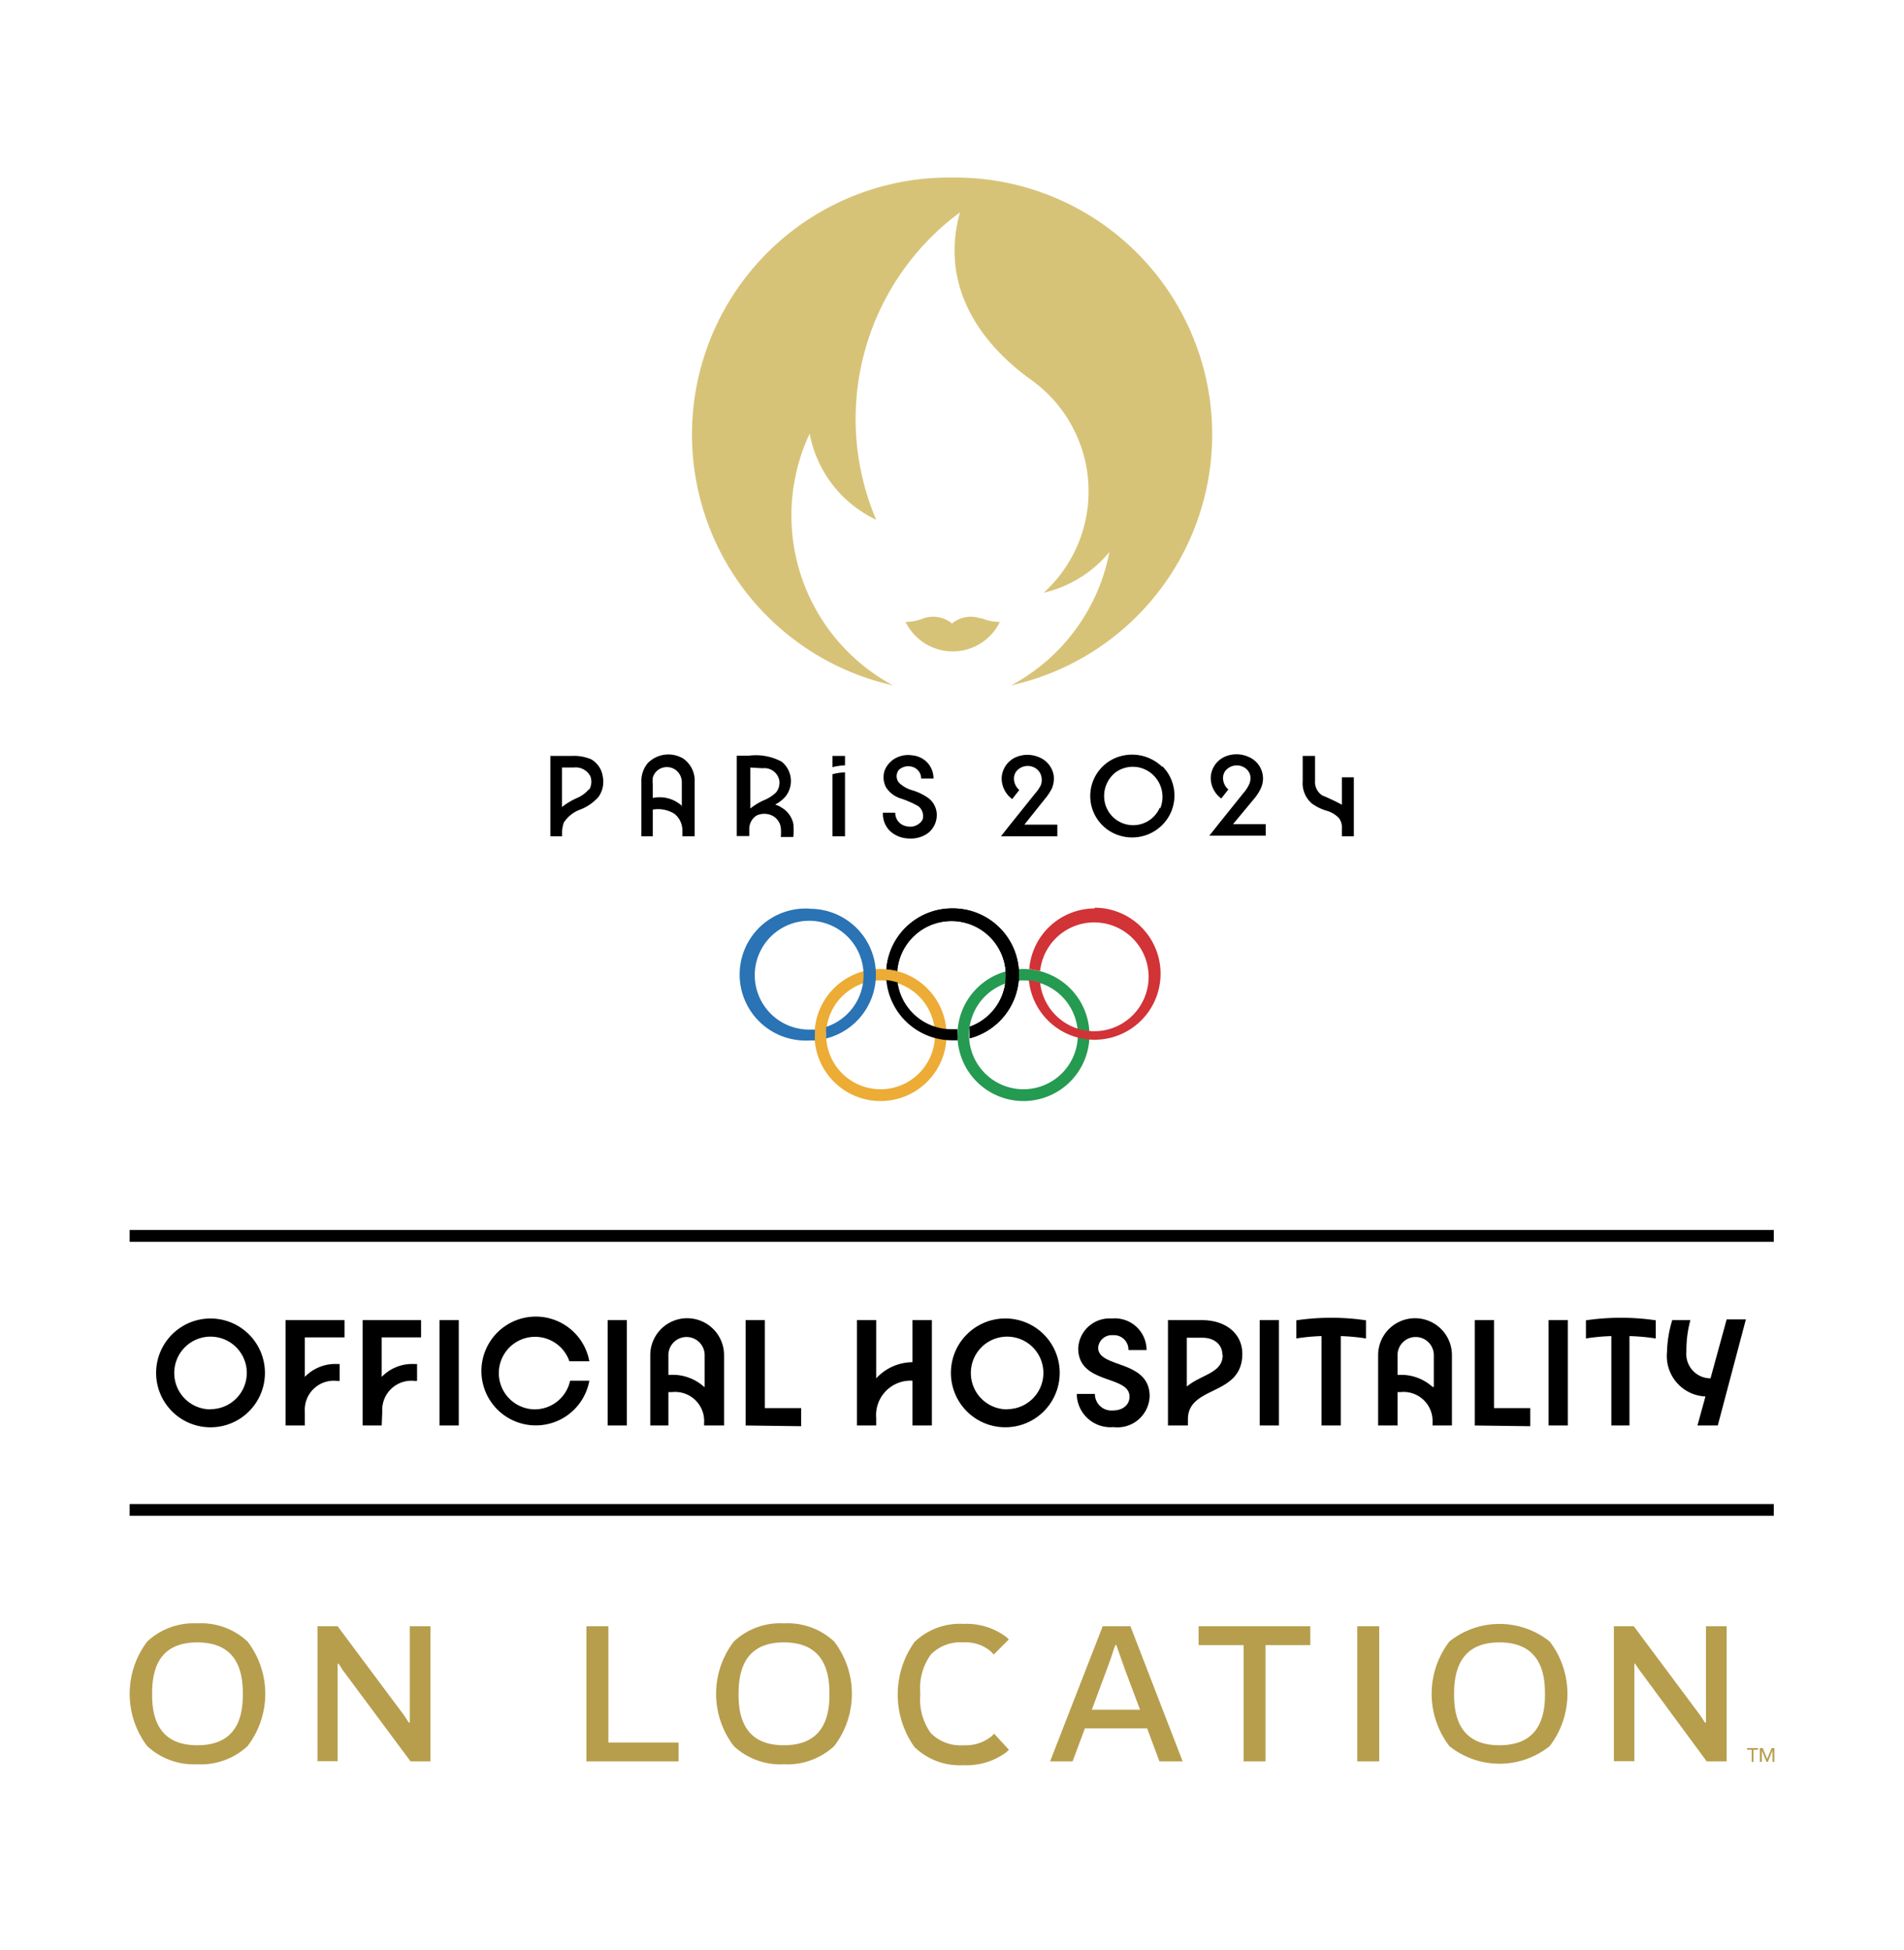
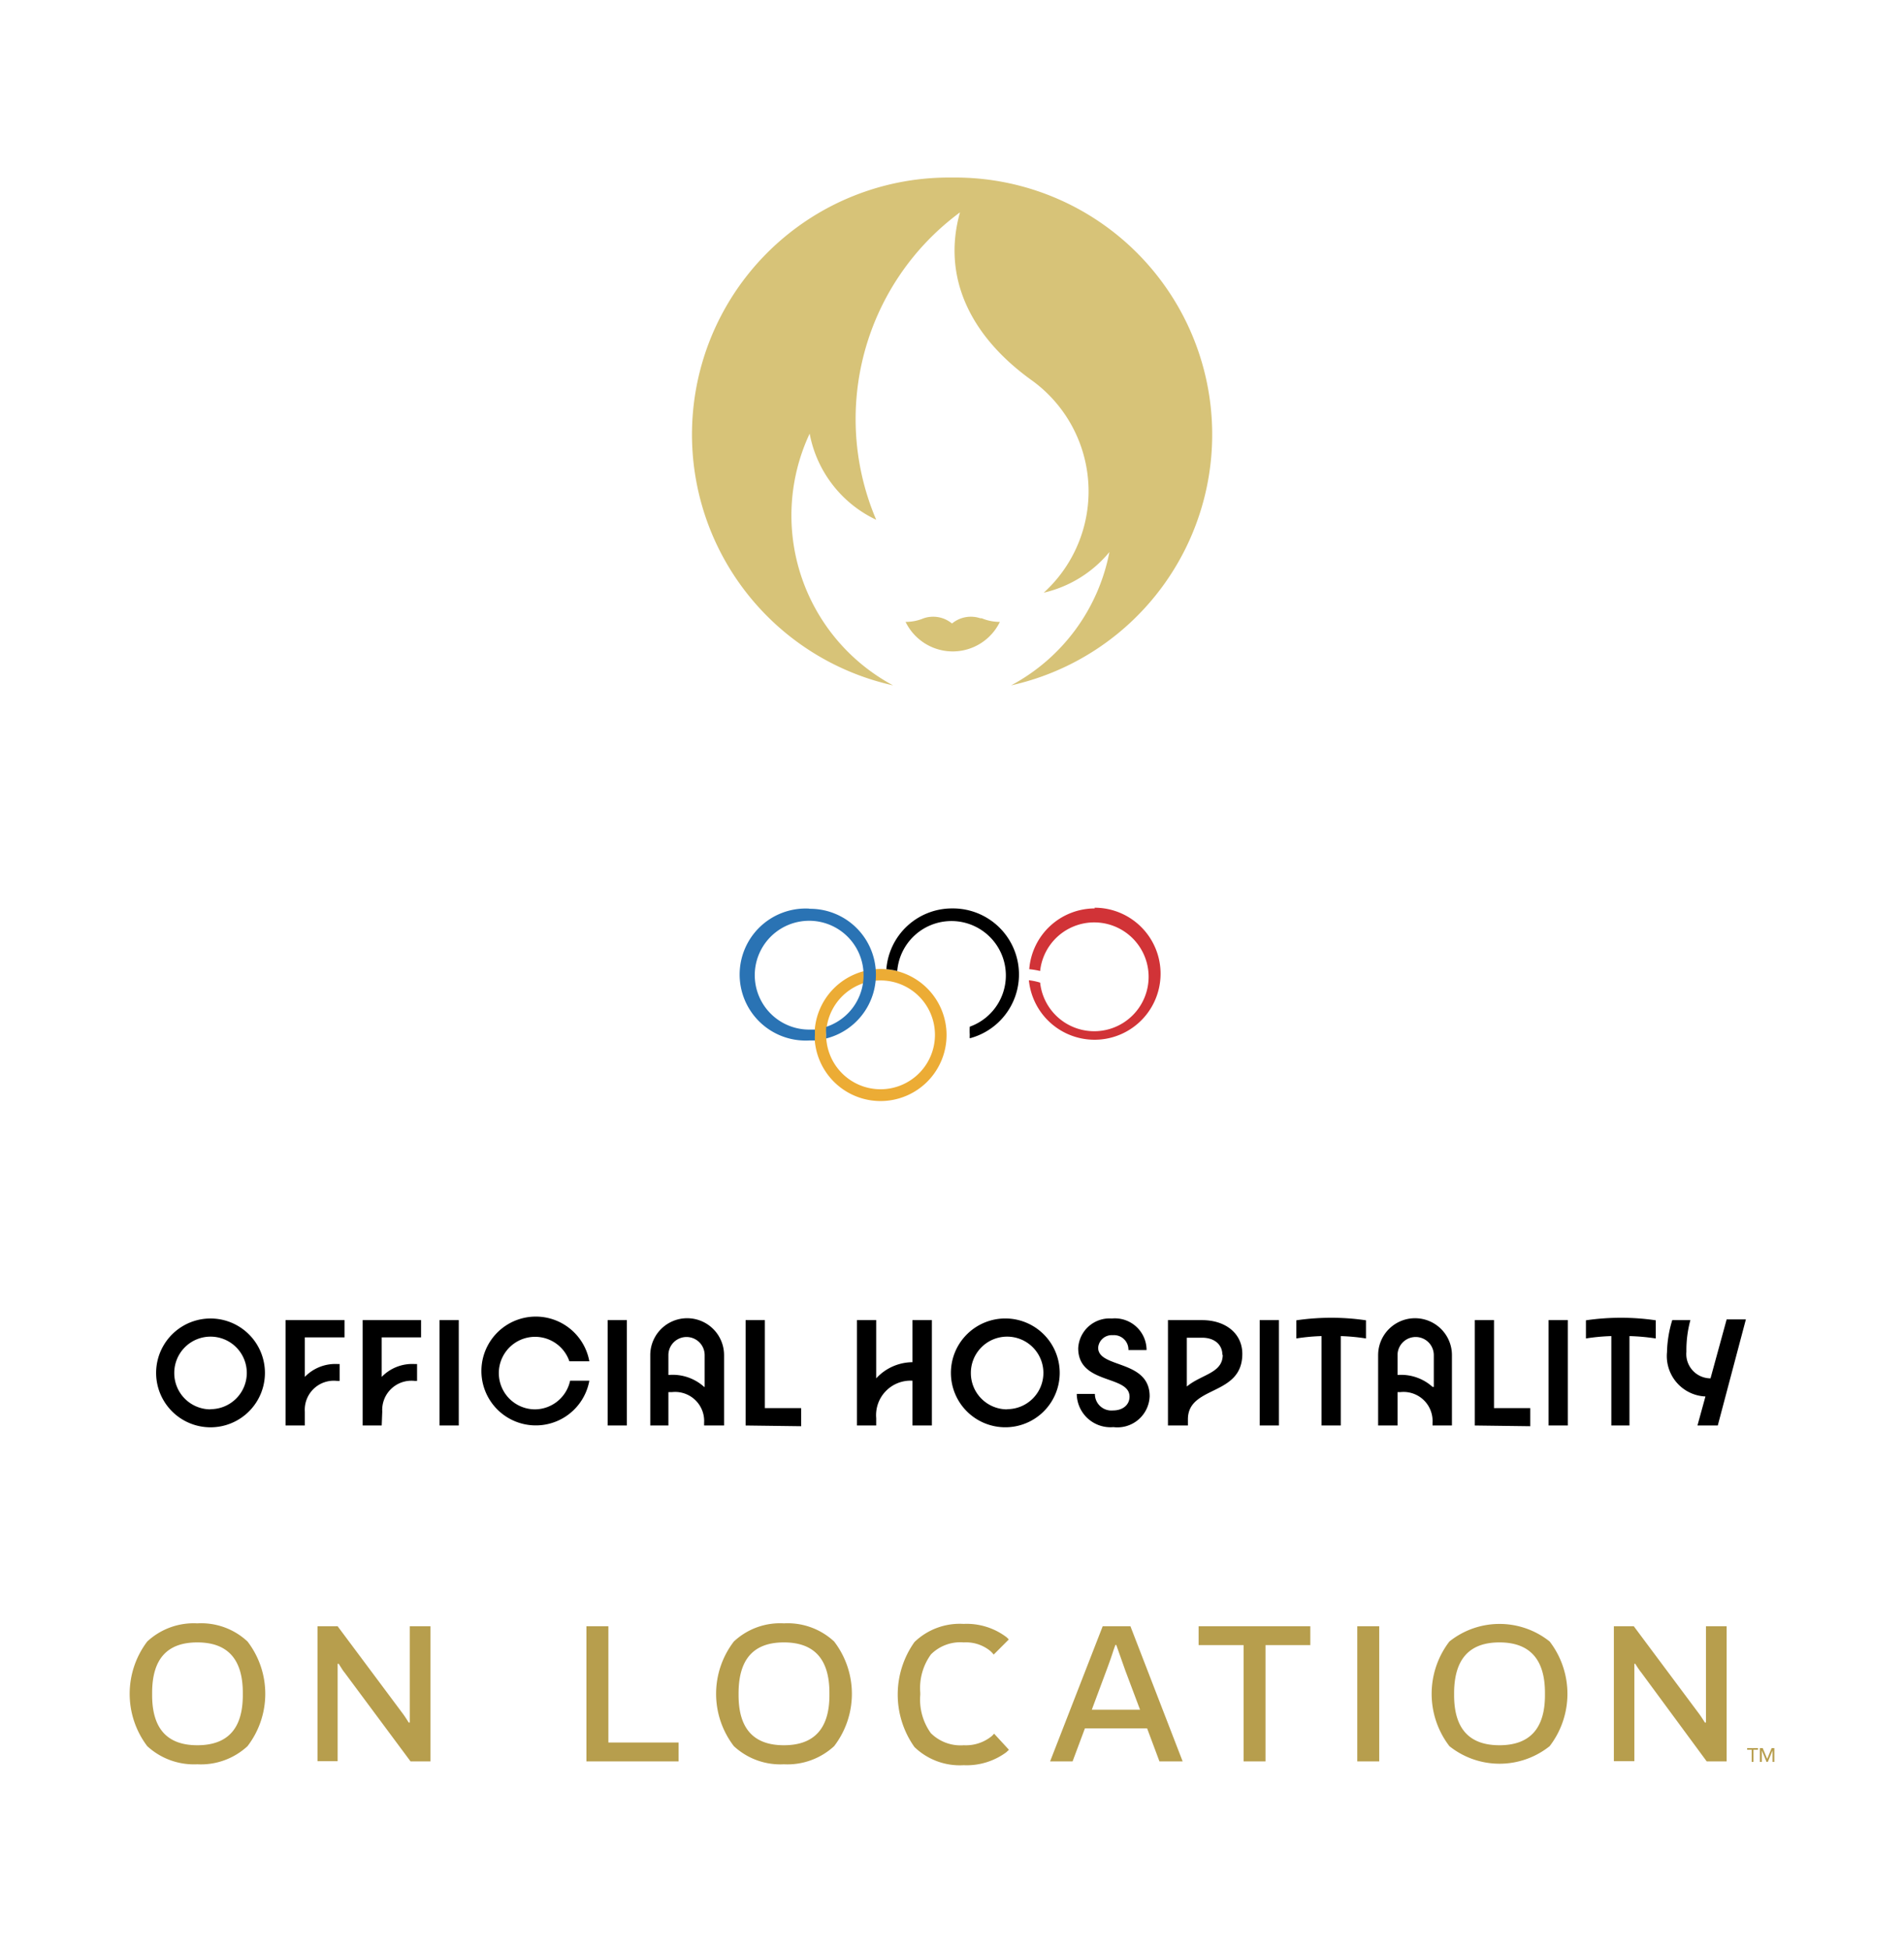
<svg xmlns="http://www.w3.org/2000/svg" id="Calque_1" data-name="Calque 1" viewBox="0 0 105 107.52">
  <defs>
    <style>.cls-1{fill:#b79e4d}.cls-2{fill:#ecac35}.cls-2,.cls-3,.cls-4,.cls-5,.cls-6{fill-rule:evenodd}.cls-3{fill:#259a51}.cls-4{fill:#2a73b4}.cls-5{fill:#d13337}.cls-7{fill:#d7c378}</style>
  </defs>
  <path d="M32.34 89.67h1.21v6.41h3.87v1.04h-5.08v-7.45zM62.87 94.27l-.82-2.18-.49-1.39h-.05l-.1.28c-.12.38-.25.74-.38 1.09l-.82 2.2Zm-2.06-4.6h1.53l2.88 7.45h-1.28l-.68-1.82h-3.43l-.68 1.82h-1.24ZM68.58 90.71H66.1v-1.04h6.16v1.04h-2.47v6.41h-1.21v-6.41zM74.85 89.67h1.21v7.45h-1.21zM85.2 93.47v-.13c0-1.86-.85-2.78-2.51-2.78s-2.49.92-2.5 2.78v.13c0 1.84.83 2.76 2.5 2.76s2.51-.92 2.51-2.76m-5.27 2.81a4.74 4.74 0 0 1 0-5.77 4.43 4.43 0 0 1 5.53 0 4.74 4.74 0 0 1 0 5.77 4.43 4.43 0 0 1-5.53 0M54.82 95.59a.91.91 0 0 1-.17.17 2.25 2.25 0 0 1-1.5.47 2.32 2.32 0 0 1-1.82-.67 3.17 3.17 0 0 1-.58-2.11v-.12a3.16 3.16 0 0 1 .59-2.11 2.29 2.29 0 0 1 1.81-.66 2.12 2.12 0 0 1 1.46.47 1.8 1.8 0 0 1 .19.2l.83-.83a.93.93 0 0 0-.14-.14 3.64 3.64 0 0 0-2.35-.72 3.6 3.6 0 0 0-2.71 1 5 5 0 0 0 0 5.79 3.6 3.6 0 0 0 2.71 1 3.68 3.68 0 0 0 2.35-.71l.15-.14ZM45.74 93.47v-.13c0-1.86-.84-2.78-2.51-2.78s-2.49.92-2.5 2.78v.13c0 1.84.83 2.76 2.5 2.76s2.51-.92 2.51-2.76m-5.27 2.81a4.74 4.74 0 0 1 0-5.77 3.73 3.73 0 0 1 2.76-1 3.76 3.76 0 0 1 2.77 1 4.74 4.74 0 0 1 0 5.77 3.8 3.8 0 0 1-2.77 1 3.77 3.77 0 0 1-2.76-1M89 89.67h1.1l3.61 4.84c.08.11.18.26.31.47h.06v-5.31h1.14v7.45h-1.1l-3.61-4.9c-.06-.07-.12-.16-.19-.26l-.14-.22h-.05v5.37H89ZM17.51 89.67h1.11l3.61 4.84c.08.11.18.26.31.47h.06v-5.31h1.14v7.45h-1.1L19 92.22a2 2 0 0 1-.18-.26c-.07-.1-.11-.18-.14-.22h-.06v5.37h-1.11ZM13.39 93.47v-.13c0-1.86-.84-2.78-2.51-2.78s-2.49.92-2.49 2.78v.13q0 2.76 2.49 2.76c1.68 0 2.51-.92 2.51-2.76m-5.27 2.81a4.78 4.78 0 0 1 0-5.77 3.76 3.76 0 0 1 2.76-1 3.74 3.74 0 0 1 2.77 1 4.74 4.74 0 0 1 0 5.77 3.78 3.78 0 0 1-2.77 1 3.8 3.8 0 0 1-2.76-1M96.6 96.48h-.25v-.09h.6v.09h-.25v.67h-.1v-.67zM97.05 96.39h.16l.24.58h.01l.24-.58h.15v.76h-.1v-.63l-.26.63h-.07l-.26-.63v.63h-.11v-.76z" class="cls-1" />
-   <path d="M7.15 82.93h90.67v.65H7.15zM7.15 67.82h90.67v.65H7.15zM32.58 41.86a2.35 2.35 0 0 0-1-.18h-1.23v4.43H31a1.91 1.91 0 0 1 .09-.75 1.83 1.83 0 0 1 .93-.73 2.55 2.55 0 0 0 1-.71 1.45 1.45 0 0 0 .22-1.11 1.3 1.3 0 0 0-.75-1m0 1.69a1.76 1.76 0 0 1-.69.51 3.72 3.72 0 0 0-.81.49v-2.18h.65a.91.91 0 0 1 .92.49.88.88 0 0 1-.07.74M37.63 41.8a1.59 1.59 0 0 0-1.91.28 1.54 1.54 0 0 0-.35.91v3.12H36v-1.47a1.71 1.71 0 0 1 1.19.23 1.16 1.16 0 0 1 .44.93v.31h.68v-3a1.48 1.48 0 0 0-.72-1.34m0 2.65A1.82 1.82 0 0 0 36 44v-.72a1.75 1.75 0 0 1 0-.4.79.79 0 0 1 .51-.54.83.83 0 0 1 .76.12.85.85 0 0 1 .33.68v1.37M43 44.46l-.25-.1a1.81 1.81 0 0 0 .59-.47 1.37 1.37 0 0 0-.23-1.89 3 3 0 0 0-1.83-.33h-.65v4.43h.69v-.4a.87.87 0 0 1 .4-.73 1 1 0 0 1 .86 0 .87.87 0 0 1 .48.67 2.86 2.86 0 0 1 0 .51h.69a3.54 3.54 0 0 0 0-.73 1.37 1.37 0 0 0-.7-.92m-1-2.14a.84.84 0 0 1 .93.69.86.86 0 0 1-.18.64 2.09 2.09 0 0 1-.64.42 3.24 3.24 0 0 0-.78.47v-2.26ZM45.91 42.3a3.28 3.28 0 0 1 .69-.1v-.52h-.69ZM45.91 42.69v3.42h.69v-3.52a2.68 2.68 0 0 0-.69.1M51.19 44a3.06 3.06 0 0 0-.83-.41 1.76 1.76 0 0 1-.78-.43.55.55 0 0 1 0-.72.78.78 0 0 1 .76-.15.67.67 0 0 1 .46.64h.68a1.28 1.28 0 0 0-.33-.87 1.3 1.3 0 0 0-.83-.41 1.46 1.46 0 0 0-.94.16 1.31 1.31 0 0 0-.6.69 1.2 1.2 0 0 0 .08.91 1.51 1.51 0 0 0 .76.6 5.2 5.2 0 0 1 1 .43.61.61 0 0 1 .25.34.64.64 0 0 1 0 .43.8.8 0 0 1-.87.35.75.75 0 0 1-.63-.75h-.68a1.33 1.33 0 0 0 .38 1 1.56 1.56 0 0 0 1 .42 1.65 1.65 0 0 0 1.06-.26 1.25 1.25 0 0 0 .52-.87 1.17 1.17 0 0 0-.46-1.1M57.6 44.08a3.1 3.1 0 0 0 .41-.61 1.41 1.41 0 0 0 .1-.7 1.31 1.31 0 0 0-.77-1 1.62 1.62 0 0 0-1.36 0 1.32 1.32 0 0 0-.74 1.09 1.42 1.42 0 0 0 .58 1.2l.39-.5a.84.84 0 0 1-.28-.49.68.68 0 0 1 .11-.53.81.81 0 0 1 1-.22.74.74 0 0 1 .36.4.85.85 0 0 1 0 .57 2.27 2.27 0 0 1-.33.48l-1.38 1.72-.49.62h3.11v-.64h-1.82ZM64.08 42.27a2.39 2.39 0 0 0-2.63-.45 2.28 2.28 0 0 0 .39 4.28 2.35 2.35 0 0 0 2.5-.9 2.3 2.3 0 0 0 0-2.67 2.75 2.75 0 0 0-.22-.26m-.16 2.26a1.6 1.6 0 0 1-3-.16 1.66 1.66 0 0 1 .57-1.79 1.62 1.62 0 0 1 1.88 0 1.67 1.67 0 0 1 .57 2M69.13 44.08a2.67 2.67 0 0 0 .4-.61 1.29 1.29 0 0 0-.66-1.73 1.62 1.62 0 0 0-1.36 0 1.32 1.32 0 0 0-.74 1.09 1.42 1.42 0 0 0 .58 1.2l.39-.5a.84.84 0 0 1-.28-.49.68.68 0 0 1 .11-.53.81.81 0 0 1 1-.22.74.74 0 0 1 .36.4.8.8 0 0 1-.05.57 1.92 1.92 0 0 1-.32.48l-1.38 1.72-.49.62h3.11v-.64H68ZM74 42.86v1.51a11.77 11.77 0 0 0-1.08-.51.89.89 0 0 1-.4-.82v-1.36h-.68v1.38a1.48 1.48 0 0 0 .5 1.24 2.66 2.66 0 0 0 .81.4 1.52 1.52 0 0 1 .69.41.86.86 0 0 1 .16.58v.42h.66v-3.25Z" />
  <path d="M52.2 57.06a3.64 3.64 0 1 1-3.64-3.63 3.64 3.64 0 0 1 3.64 3.63m-3.64-3a3 3 0 1 0 3 3 3 3 0 0 0-3-3" class="cls-2" />
-   <path d="M60.08 57.06a3.64 3.64 0 1 1-3.64-3.63 3.64 3.64 0 0 1 3.64 3.63m-3.64-3a3 3 0 1 0 3 3 3 3 0 0 0-3-3" class="cls-3" />
  <path d="M44.62 50.1a3.64 3.64 0 1 0 0 7.27h.32a2.64 2.64 0 0 1 0-.29v-.31h-.32a3 3 0 1 1 .94-.15 3.4 3.4 0 0 0 0 .45 1.15 1.15 0 0 0 0 .19 3.63 3.63 0 0 0-.92-7.15" class="cls-4" />
  <path d="M60.38 50.09a3.63 3.63 0 0 0-3.62 3.35 4.17 4.17 0 0 1 .6.1 3 3 0 1 1 0 .64 3.25 3.25 0 0 0-.62-.13 3.64 3.64 0 1 0 3.62-4" class="cls-5" />
-   <path d="M52.5 50.09a3.63 3.63 0 0 0-3.62 3.35 4.17 4.17 0 0 1 .6.1 3 3 0 1 1 4 3.07 3.4 3.4 0 0 0 0 .45 1.15 1.15 0 0 0 0 .19 3.64 3.64 0 0 0-.92-7.16M52.8 57.06v-.31h-.3a3 3 0 0 1-3-2.58 3.25 3.25 0 0 0-.62-.13 3.64 3.64 0 0 0 3.62 3.32h.31v-.29" class="cls-6" />
  <path d="M52.5 50.09a3.63 3.63 0 0 0-3.62 3.35 4.17 4.17 0 0 1 .6.1 3 3 0 1 1 4 3.07 3.4 3.4 0 0 0 0 .45 1.15 1.15 0 0 0 0 .19 3.64 3.64 0 0 0-.92-7.16" class="cls-6" />
  <path d="M54.06 34.09a1.63 1.63 0 0 0-1.56.29 1.63 1.63 0 0 0-1.56-.29 2.57 2.57 0 0 1-1 .2 2.89 2.89 0 0 0 5.2 0 2.57 2.57 0 0 1-1-.2" class="cls-7" />
  <path d="M52.5 9.79a14.17 14.17 0 0 0-3.25 28 10.63 10.63 0 0 1-4.6-13.88 6.6 6.6 0 0 0 3.67 4.75 14.16 14.16 0 0 1 4.62-16.95c-1 3.56.55 6.83 4 9.29a7.55 7.55 0 0 1 .62 11.68 6.63 6.63 0 0 0 3.62-2.24 10.61 10.61 0 0 1-5.42 7.35 14.17 14.17 0 0 0-3.25-28" class="cls-7" />
  <path d="M11.61 72.7a3 3 0 1 1 0 6 3 3 0 1 1 0-6Zm0 5a2 2 0 1 0-2-2 2 2 0 0 0 2 2.01ZM16.81 78.6h-1.06v-5.81H19v.95h-2.19v2.18a2.34 2.34 0 0 1 1.8-.71h.12v.93h-.15a1.6 1.6 0 0 0-1.77 1.69ZM21.05 78.6H20v-5.81h3.22v.95h-2.17v2.18a2.34 2.34 0 0 1 1.8-.71H23v.93h-.14a1.61 1.61 0 0 0-1.78 1.69ZM24.24 78.6v-5.81h1.06v5.81ZM32.5 76.13a3 3 0 1 1 0-1.07h-1.1a2 2 0 1 0-1.91 2.65 2 2 0 0 0 1.95-1.58ZM33.51 78.6v-5.81h1.06v5.81ZM36.86 76.76v1.84h-1v-3.88a2 2 0 0 1 4.07 0v3.88h-1.1v-.16a1.6 1.6 0 0 0-1.78-1.68Zm2-.29v-1.75a1 1 0 1 0-2 0v1.09h.06a2.59 2.59 0 0 1 1.91.66ZM41.12 78.6v-5.81h1.06v4.85h2v1ZM48.32 78.6h-1.06v-5.81h1.06V76a2.74 2.74 0 0 1 2-.89v-2.32h1.07v5.81h-1.07v-2.47a1.9 1.9 0 0 0-2 2.06ZM55.54 72.7a3 3 0 1 1-3.1 3 3 3 0 0 1 3.1-3Zm0 5a2 2 0 1 0-2-2 2 2 0 0 0 2 2.01ZM59.38 76.86h1a.91.91 0 0 0 1 .91c.54 0 .91-.31.91-.76 0-1.21-2.83-.65-2.83-2.67a1.73 1.73 0 0 1 1.85-1.64 1.75 1.75 0 0 1 1.92 1.74h-1a.8.8 0 0 0-.87-.82.75.75 0 0 0-.8.69c0 1.15 2.84.64 2.84 2.68a1.78 1.78 0 0 1-2 1.7 1.86 1.86 0 0 1-2.02-1.83ZM64.41 72.79h1.87c1.34 0 2.23.76 2.23 1.86 0 2.36-3 1.72-3 3.61v.34h-1.1Zm3 1.91c0-.56-.44-.94-1.11-.94h-.85v2.69c.82-.68 1.98-.73 1.98-1.75ZM69.47 78.6v-5.81h1.06v5.81ZM73.94 73.67v4.93h-1.06v-4.93a10.8 10.8 0 0 0-1.39.13v-1a13.18 13.18 0 0 1 1.93-.14 13 13 0 0 1 1.91.14v1a11.34 11.34 0 0 0-1.39-.13ZM77.07 76.76v1.84H76v-3.88a2 2 0 0 1 4.07 0v3.88H79v-.16a1.6 1.6 0 0 0-1.78-1.68Zm2-.29v-1.75a1 1 0 1 0-2 0v1.09h.06a2.59 2.59 0 0 1 1.87.66ZM81.33 78.6v-5.81h1.06v4.85h2v1ZM85.4 78.6v-5.81h1.06v5.81ZM89.86 73.67v4.93h-1v-4.93a11 11 0 0 0-1.4.13v-1a13.18 13.18 0 0 1 1.93-.14 13 13 0 0 1 1.92.14v1a11.71 11.71 0 0 0-1.45-.13ZM94.73 78.6h-1.12l.44-1.6a2.23 2.23 0 0 1-2.12-2.44 6.47 6.47 0 0 1 .29-1.77h1a6.28 6.28 0 0 0-.22 1.74A1.34 1.34 0 0 0 94.33 76l.89-3.25h1.06Z" />
</svg>